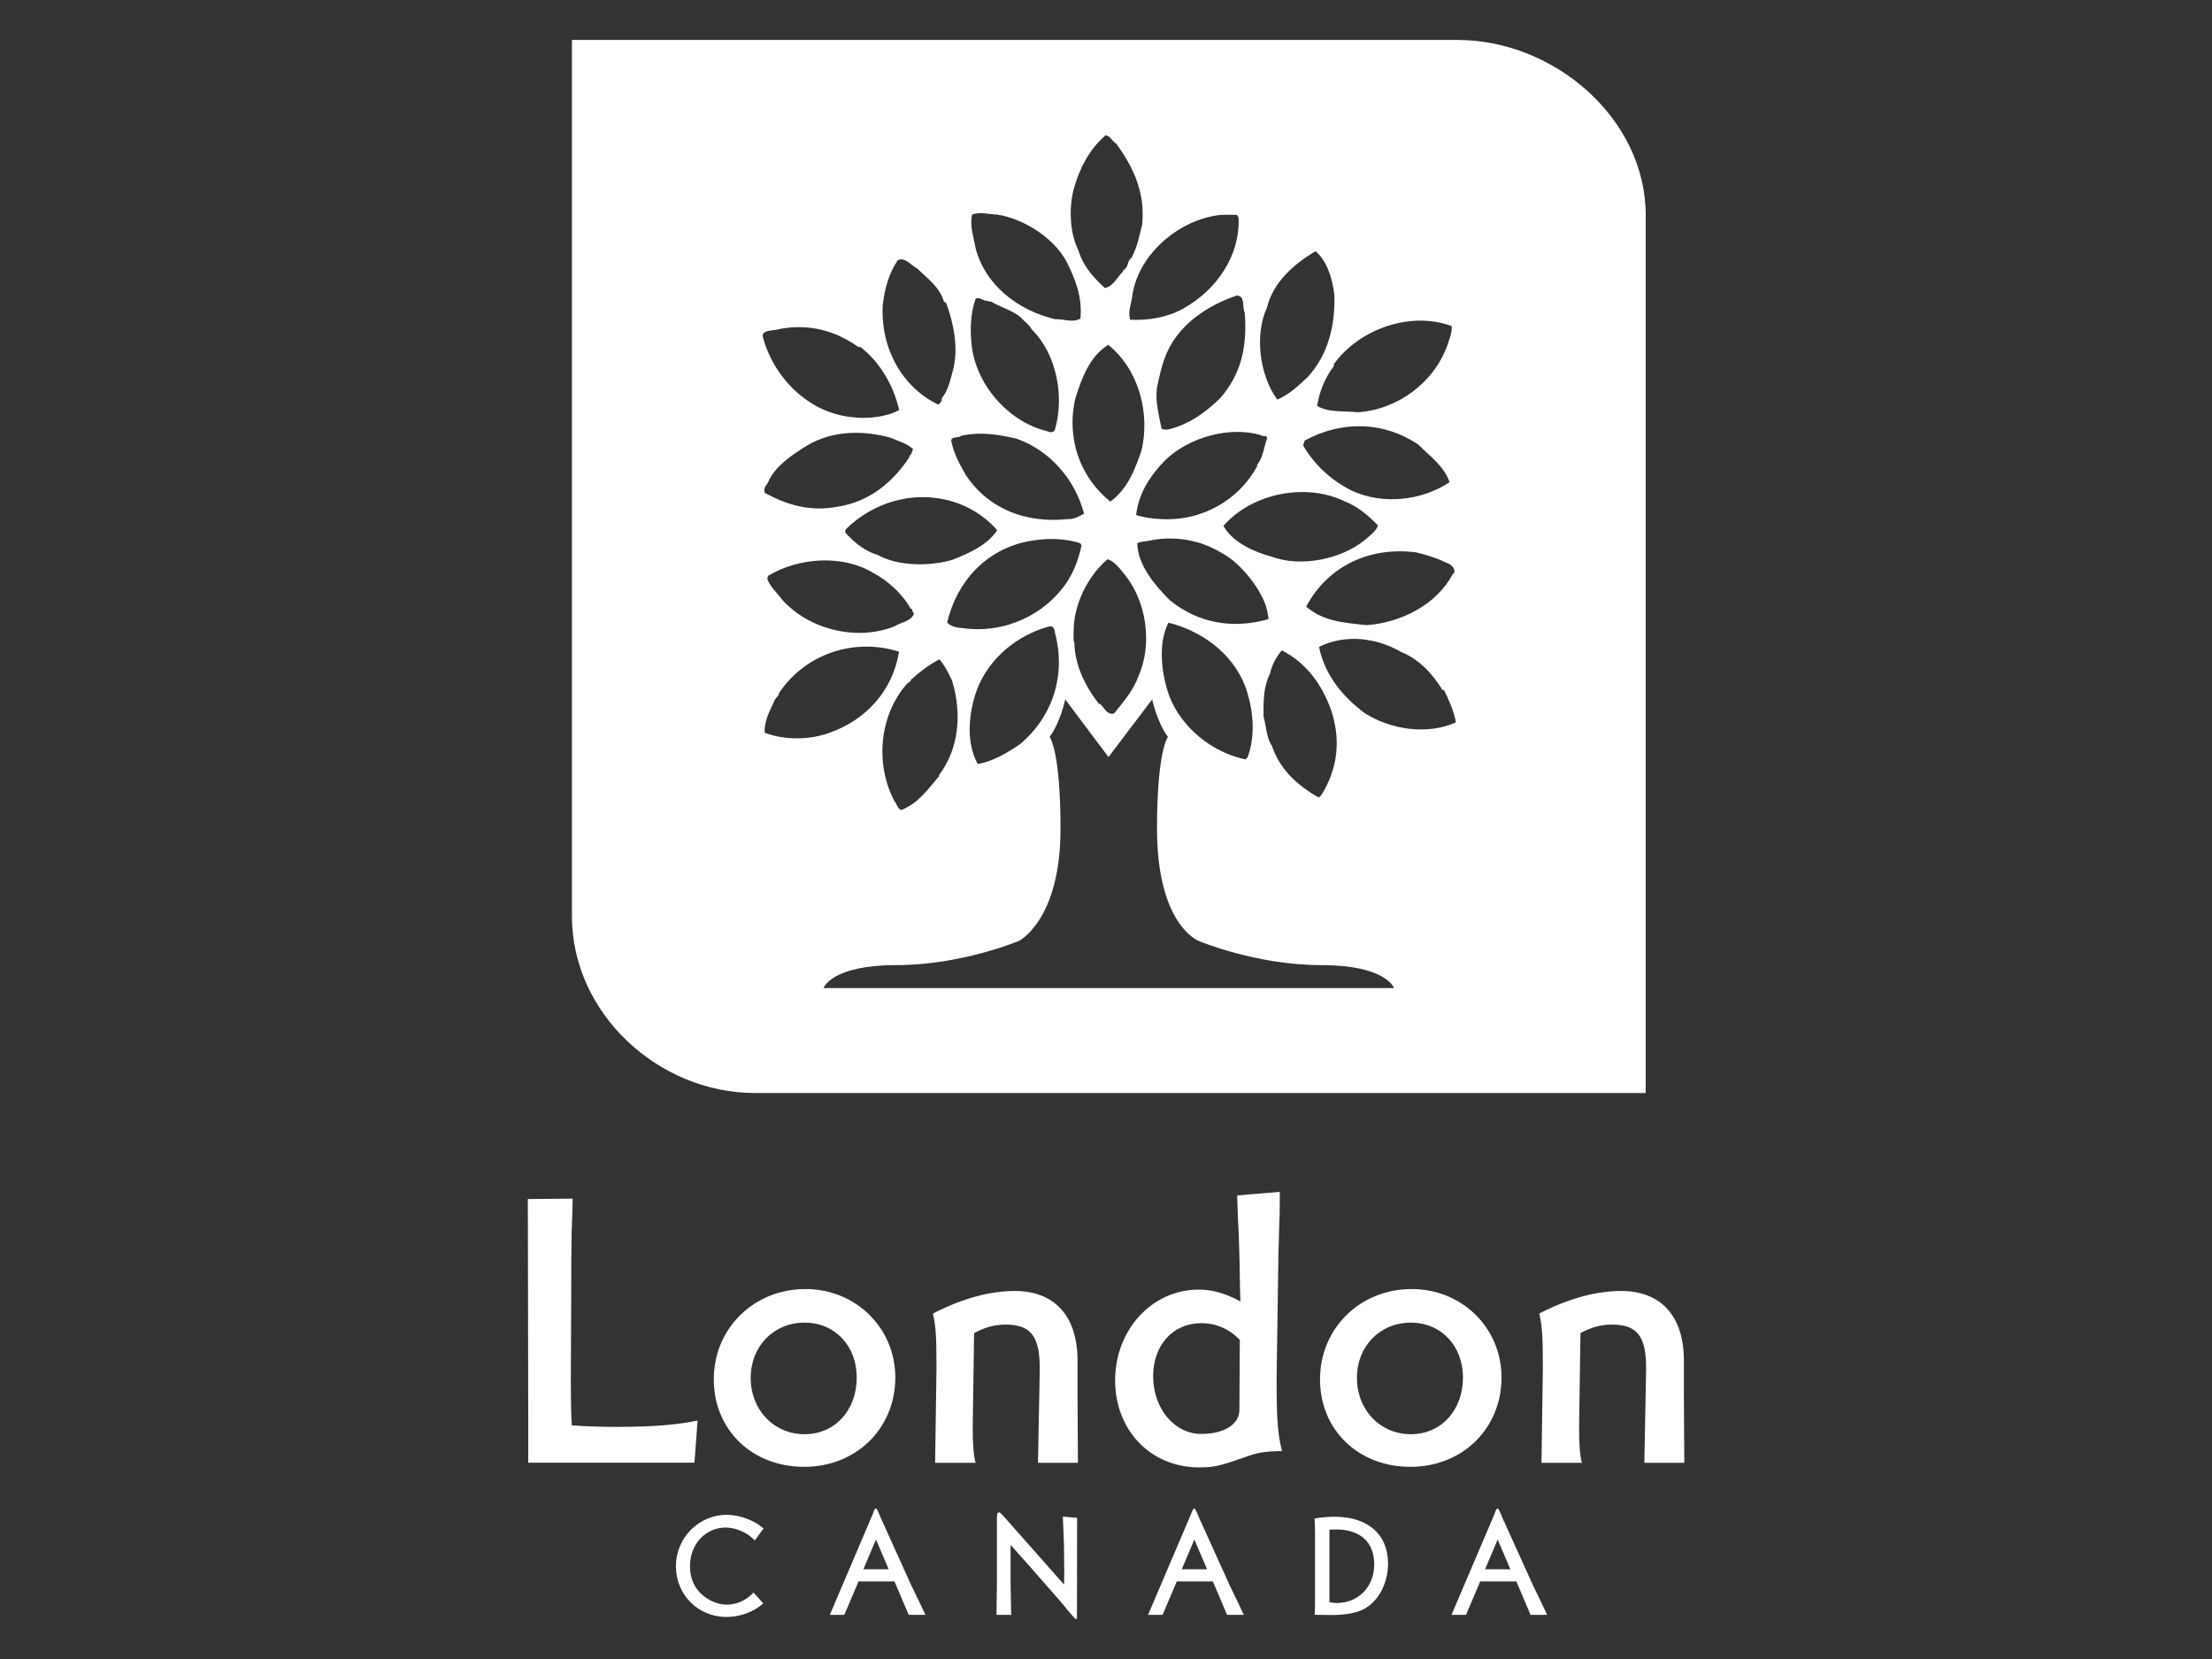
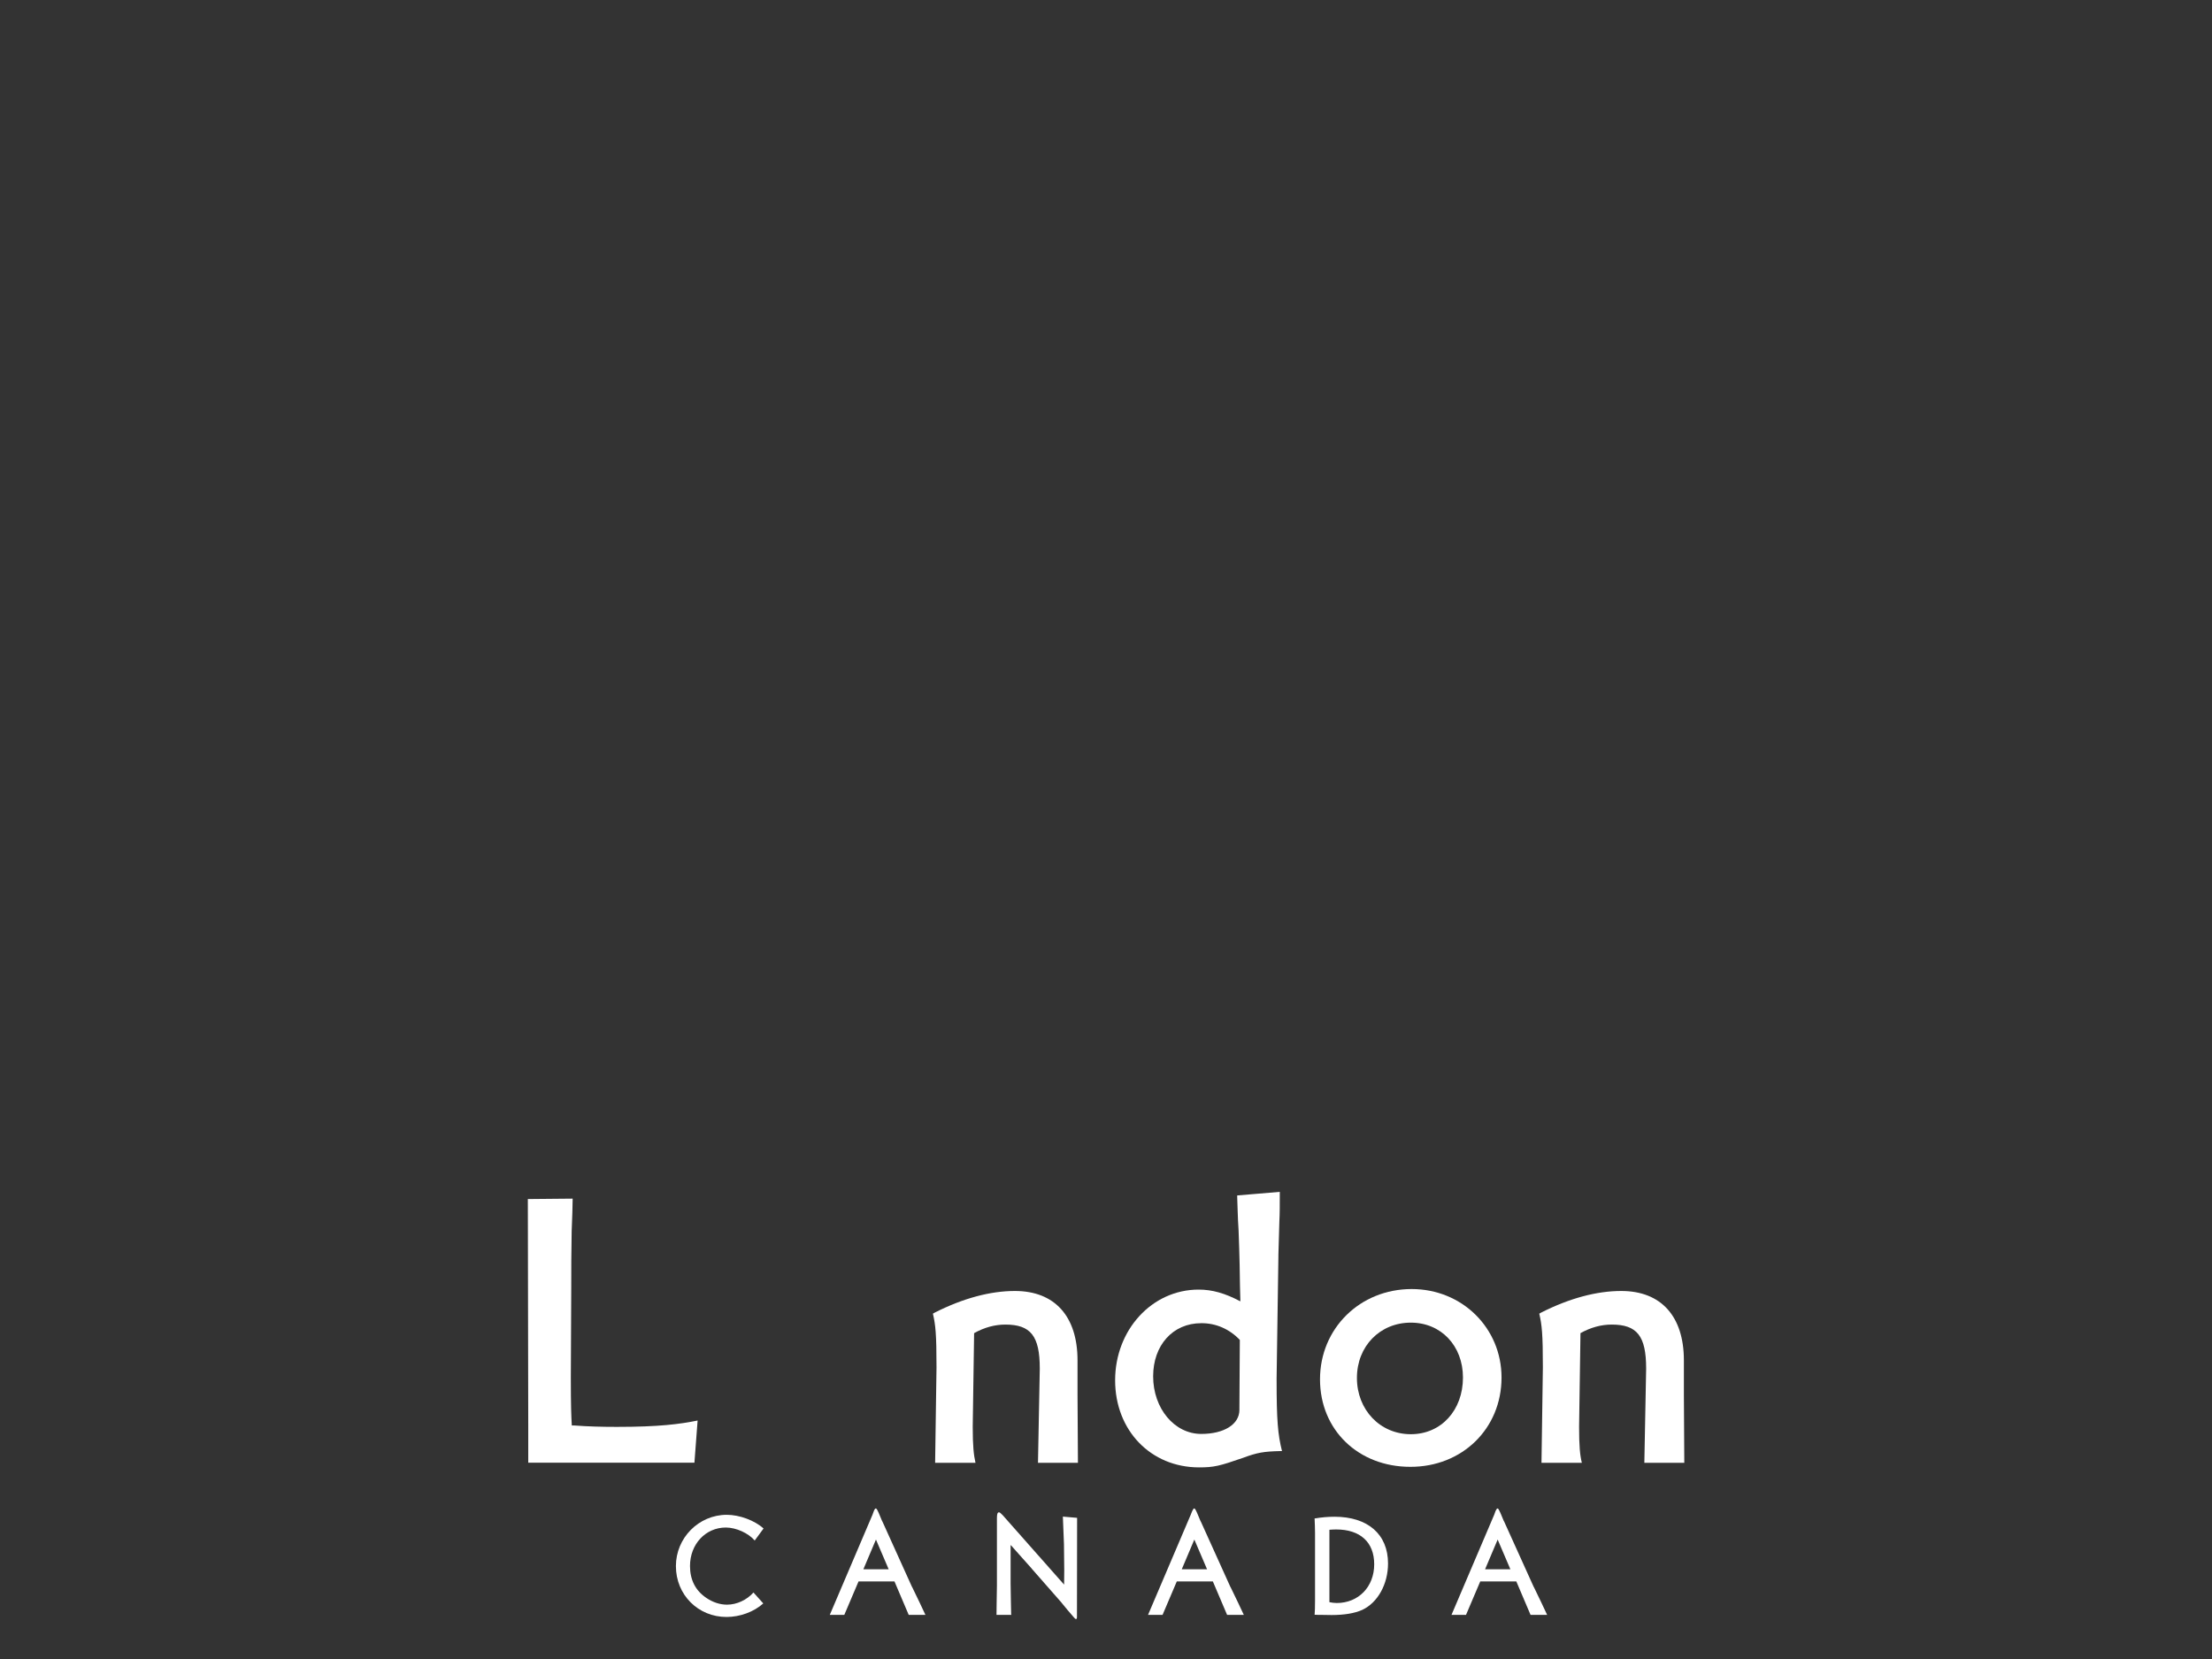
<svg xmlns="http://www.w3.org/2000/svg" version="1.1" id="Layer_1" x="0px" y="0px" viewBox="0 0 1600 1200" style="enable-background:new 0 0 1600 1200;" xml:space="preserve">
  <rect x="0" y="0" width="1600" height="1200" fill="#333333" stroke="none" />
  <style type="text/css">
	.st0{fill:#FFFFFF;}
</style>
  <g>
    <path class="st0" d="M414.2,867v1c0,4.6-0.3,12.1-0.7,22.6c-0.3,15.4-0.3,28.5-0.3,39v1.3l-0.3,65.1v1c0,20,0.3,27.2,0.7,34.1h2   c9.2,0.7,19.4,1,30.5,1c30.8,0,45.7-2,58.5-4.6l-2.3,30.5H382.1v-1v-6.9v-15.1v-1.6l-0.3-166.1L414.2,867z" />
-     <path class="st0" d="M619.7,996.4c0,23.6-15.7,41-37.7,41c-22.3,0-39-17.7-39-40.7c0-23,16.7-40,39-40   C603.9,956.7,619.7,973.5,619.7,996.4z M647.6,996.4c0-35.8-28.5-64-65-64c-37.4,0-66.3,28.5-66.3,65.3c0,36.8,27.9,63.3,65.3,63.3   C619,1061.1,647.6,1033.5,647.6,996.4z" />
    <path class="st0" d="M676,949.5c20.7-10.5,40.4-15.7,58.1-15.7c28.9,0,45.3,18.4,45.3,50.2v23.6v1l0.3,49.5h-28.9l1.3-67.9v-0.3   c0-23.6-6.6-31.8-24.9-31.8c-7.5,0-15.1,2-22.6,6.2l-1,67.6v0.3c0,13.5,0.7,20.3,2,25.9h-29.2l1-68.9v-0.3c0-24-0.7-30.5-2.6-38.7   L676,949.5z" />
    <path class="st0" d="M896.8,969.2l-0.3,48.6v2c0,10.5-11.2,17.4-27.6,17.4c-19.4,0-34.8-18.4-34.8-41.7c0-22.3,14.1-38.4,34.8-38.4   C879.4,957,889.3,961.3,896.8,969.2z M925.7,862.1l-30.8,2.6v1c0.3,6.2,0.3,14.1,1,24.3c0.7,17.7,1,35.4,1,40l0.3,11.3   c-11.2-5.9-20.3-8.5-30.2-8.5c-33.8,0-60.4,29.2-60.4,65.6c0,36.4,25.9,63,60.7,63c10.8,0,14.8-1,31.8-6.9   c10.5-3.9,15.1-4.6,26.9-4.9h1.3c-3-12.1-3.9-22-3.9-51.8v-0.7l1.3-88.1v-1.3c0-1,0.3-9.2,0.7-24.3c0.3-5.6,0.3-11.8,0.3-19.7   V862.1z" />
    <path class="st0" d="M1058.2,996.4c0,23.6-15.7,41-37.7,41c-22.3,0-39-17.7-39-40.7c0-23,16.7-40,39-40   C1042.4,956.7,1058.2,973.5,1058.2,996.4z M1086.1,996.4c0-35.8-28.5-64-65-64c-37.4,0-66.3,28.5-66.3,65.3   c0,36.8,27.9,63.3,65.3,63.3C1057.5,1061.1,1086.1,1033.5,1086.1,996.4z" />
    <path class="st0" d="M1114.6,949.5c20.7-10.5,40.4-15.7,58.1-15.7c28.9,0,45.3,18.4,45.3,50.2v23.6v1l0.3,49.5h-28.9l1.3-67.9v-0.3   c0-23.6-6.6-31.8-24.9-31.8c-7.5,0-15.1,2-22.6,6.2l-1,67.6v0.3c0,13.5,0.6,20.3,2,25.9h-29.2l1-68.9v-0.3c0-24-0.7-30.5-2.6-38.7   L1114.6,949.5z" />
    <g>
      <path class="st0" d="M545.9,1114.3c-4.5-5.3-13.4-9.4-20.9-9.4c-14.7,0-25.9,12.1-25.9,27.8c0,10,3.9,17.8,11.8,23.1    c4.7,3.2,9.9,4.9,15,4.9c7,0,14.3-3.4,19.1-8.8l7.1,7.9c-6.9,6.2-17,9.8-26.6,9.8c-20.5,0-36.6-16-36.6-36.8    c0-20.4,16.5-37.1,36.8-37.1c9.1,0,20.1,4,26.6,9.9L545.9,1114.3z" />
      <path class="st0" d="M633.6,1113.6l9.2,21.5h-18.3L633.6,1113.6z M669.4,1168.1l-0.1-0.2l-4-8.5l-5.4-11.2l-0.3-0.5l-21.3-47.1    l-0.3-0.5l-2.3-5.5c-1.3-2.9-1.7-3.5-2.2-3.5c-0.4,0-0.9,0.5-1.4,1.8l-0.8,2.2l-0.1,0.3l-31,72.7h10.5l10.3-24.2H647l10.3,24.2    H669.4z" />
      <path class="st0" d="M779.1,1097.9l-0.1,70.7v0.4v0.3c0,1.4-0.2,1.8-0.7,1.8c-0.4,0-0.9-0.4-1.6-1.3l-4.4-5.1l-4.2-5.1l-0.3-0.4    l-21.4-24.4l-0.3-0.4l-9.1-10.2c-3.2-3.6-5-5.6-5.5-6.2c0-0.1-0.2-0.1-0.5-0.4v27.7v0.3l0.2,12.6c0.1,5.4,0.2,8.6,0.2,9.5    c0.1,0.1,0.1,0.1,0.1,0.4h-10.7v-0.2l0.1-8.5l0.2-12.4v-0.5v-48v-0.3c0-3,0.4-4.3,1.5-4.3c0.5,0,1.3,0.6,2.7,2.1l44.4,50.2v-0.4    l0.1-10l-0.2-18.5v-0.3l-0.8-20L779.1,1097.9z" />
      <path class="st0" d="M863.9,1113.6l9.2,21.5h-18.3L863.9,1113.6z M899.7,1168.1l-0.1-0.2l-4-8.5l-5.4-11.2l-0.3-0.5l-21.3-47.1    l-0.3-0.5l-2.3-5.5c-1.3-2.9-1.7-3.5-2.2-3.5c-0.4,0-0.8,0.5-1.4,1.8l-0.9,2.2l-0.1,0.3l-31,72.7h10.5l10.3-24.2h26.1l10.3,24.2    H899.7z" />
      <path class="st0" d="M961.6,1158.9v-52.4h0.2c1.5-0.1,3.1-0.2,4.7-0.2c17.4,0,27.5,9.2,27.5,25.2c0,16.3-11.4,28-27.1,28    C964.5,1159.4,963.7,1159.3,961.6,1158.9z M950.9,1098.3c0,0.3,0,0.2,0,0.3c0.1,1.3,0.1,3,0.2,5.2c0,2.7,0.1,4.2,0.1,4.9v0.4v48.3    v0.3c0,4-0.1,8.7-0.3,10.3c0.3,0,0.5,0,0.5,0c1,0.1,2.8,0.1,5.3,0.1l6.4,0.1c9,0,16.6-1.2,22.2-3.7c11.2-5.2,18.7-18.6,18.7-33.6    c0-21.1-14.6-33.8-38.7-33.8c-4.4,0-9.5,0.4-14,1.2C951.2,1098.3,951,1098.3,950.9,1098.3z" />
      <path class="st0" d="M1083.3,1113.6l9.2,21.5h-18.3L1083.3,1113.6z M1119.1,1168.1l-0.1-0.2l-4-8.5l-5.4-11.2l-0.3-0.5l-21.3-47.1    l-0.3-0.5l-2.3-5.5c-1.3-2.9-1.7-3.5-2.2-3.5c-0.4,0-0.8,0.5-1.4,1.8l-0.8,2.2l-0.1,0.3l-31,72.7h10.5l10.3-24.2h26.1l10.3,24.2    H1119.1z" />
    </g>
-     <path class="st0" d="M1054.2,28.9H413.7v633.9c0,70,62.3,127.8,132.4,127.8h644.3V155.7C1190.4,85.7,1124.2,28.9,1054.2,28.9z    M1050.6,415.6c-11.7,22-37.6,34.9-62.3,36.6c-16.1-1.9-30.7-2.5-43.5-13.4c15.7-29.5,46-43.5,79.3-39.3c9.6,2.3,15.7,4.4,24.5,8.6   C1050.8,409.5,1053.9,413.1,1050.6,415.6z M846.2,434.2c-10-10-23.2-24.9-23.6-41.2c2.7-1.5,5.8-1.3,8.6-1.9   c17.6-3.8,36.8-0.8,52.7,9c12.1,6.3,25.9,22.8,31.2,36.6c1.3,3.6,2.1,7.8,2.5,11.1C891.8,455.3,866.5,450.7,846.2,434.2z    M902.5,547.6l-1.5,1.7c-24.3-5-46.4-23-55.2-45.8c-5.8-16.1-8.4-38.1-0.6-53.1c23.6,5.9,45.6,21.5,55.2,45.2   C906.5,512.4,908.5,530.9,902.5,547.6z M696.2,454.3c-4-0.2-8.4-1.1-11.1-4c6.9-29.5,28-52.9,58.8-58.8c12.1-2.3,25.9-2.5,37.6,1.5   l0.8,1.5c-2.1,9.4-4.8,17.4-10,25.7C756.5,444.5,726.8,458.7,696.2,454.3z M737.9,538.2c-9.6,6.5-19.7,12.6-30.7,14.4   c-9-16.3-6.3-38.1-0.4-54.2c9-22.6,28.7-38.7,51.7-45.2c3.5-1,4.4,2.1,4.6,4.6C771.1,487.7,761.9,517.9,737.9,538.2z M679.5,561.2   c-8.4,9.6-14.9,19.7-27.6,24.7c-2.7-0.8-3.1-4.4-5-6.5c-13.8-26.4-11.3-61.5,9.2-84.9l2.9-2.1l-0.4-0.4   c6.3-5.8,13.8-11.5,20.9-15.1c3.8,4.4,6.9,10.5,9.2,15.5c7.3,24.1,4.8,49.6-9.6,68.4L679.5,561.2z M631.8,414.5   c10,5.2,21.3,15.3,26.8,25.7c1.7-0.2,1,2.5,2.5,3.5c-1.5,5.6-9.8,6.5-14.2,9.4c-27,10.7-61.7,2.5-81.2-19.4   c-4-5.4-8.8-9.4-10.7-15.1l0.6-2.1C577.8,403.2,609.4,400.9,631.8,414.5z M611.3,385l0.4-2.1c16.9-16.7,41.4-26.1,65.9-22.6   c16.1,2.1,32.2,10,43.7,23.2c-7.1,10.9-20.5,16.7-32.6,21.5c-15.7,4.6-39.1,4.8-53.8-3.6C626.2,398.9,618,392.8,611.3,385z    M776.6,457.2c-0.2-19.7,10-40.2,24.5-52.7c4.2,1,8.8,6.5,11.5,10c16.9,19.7,21.3,51.9,10.7,74.9c-3.6,10.3-11.1,18.6-16.5,25.5   c-1.7,2.7-4.4,1-6.1,0l-5-5.9l-0.6,0.4c-9.8-12.4-17.8-28.3-18-44.8C776.1,463.3,776.6,459.1,776.6,457.2z M972.3,362.5   c9.8,3.8,17,10,24.5,17.6c-1.7,4.2-5.4,6.9-9,10c-17.2,14.4-46.6,20.5-68.2,12.5c-12.1-3.3-27.8-10-34.7-22.2   C905.8,356.6,944.5,349.1,972.3,362.5z M942.6,322.3l1.1-3.6c27-14.8,57.7-13.8,82.2,2.9c8.6,8.6,18.8,15.7,22.6,27.2   c-20.1,13.4-48.3,16.5-70.7,6.1C963.1,347.6,951,336.5,942.6,322.3z M909.6,336.7c-13.6,25.5-41,40.8-70.9,38.7   c-5.4-0.2-12.3-1.3-16.9-2.9c1.5-14.4,9.2-27.4,20.5-39.1c17.8-17.6,47.9-25.3,69.9-18.6c1.7,1.7,3.1-0.8,4.4,1.9   c-2.5,6.7-2.7,14-7.5,19.7L909.6,336.7z M825.7,325.8c-4.6,13.4-10,28-22.6,37c-21.8-17.6-32.2-45.8-25.1-75.3   c4.6-14,9.8-29.3,23.6-38.1C823.8,267.3,832,298.9,825.7,325.8z M918.6,487.3c1.3-6.1,4.6-12.3,8.6-16.9   c18.2,9.4,29.1,25.1,35.6,43.1c7.3,21.8,4.8,42.7-7.1,61.7l-1.9,1.7c-14.6-8.4-27.8-19.7-33.7-37.2c-4.2-6.1-4-14-6.1-21.1   C913.8,507.4,913.8,497,918.6,487.3z M1050.1,235.9c0.2,5-1.7,9.2-3.1,13.6c-9.6,27-35.6,46.6-64.6,48.7   c-10.3-1.1-21.3,0.4-29.7-4.6c1.7-10.5,5.9-20.9,12.1-28.7v-1.5C983.2,237.8,1020.7,224.8,1050.1,235.9z M916.5,222.3   c4.4-18.2,19.7-31.6,35.1-40.6c8.6,7.5,12.1,19.9,13.6,31.6c0.6,22-4.4,43.1-19.1,59.2c-6.7,6.3-13.6,13-22.2,16.5   C911,271.5,907.3,242,916.5,222.3z M900.4,226.3c1.7,23.8-2.1,43.9-18,61.9c-8.6,8.4-18.6,15.9-29.7,20.1   c-3.8,1.2-8.6,3.5-12.5,1.9c-1.9-10-4.6-19.5-3.4-29.5c2.1-9.6,3.4-16.9,7.5-26.1c9.2-20.5,29.7-33.9,50.2-40.8   C901,213.7,898.3,222.3,900.4,226.3z M875.9,156.6c6.9-1.7,12.8-1.3,19-1.1l1,2.1c1.1,27.2-15.7,52.1-40.2,65.7   c-11.3,6.3-24.9,8.6-38.3,8c-1.7-6.3,1.1-11.9,1.7-18C823.4,185.7,848.7,162.5,875.9,156.6z M776.6,137c4-14.4,10.7-28.4,23-39.1   c3.6,0.2,5,4.6,7.9,6.1c12.6,17.4,21.1,35.8,18.6,58.8c-2.1,7.9-3.4,15.7-7.5,23.4c-4,3.6-1.7,6.9-6.5,9.6l0.4,0.4   c-4.4,4.2-7.5,11.3-13.4,12.1c-8.8-8.2-15.7-15.9-19.2-27.6C773.6,168.3,773.2,149.7,776.6,137z M703.1,155.2   c5.9-2.3,12.8,0,18.2,0c18.8,2.9,40.8,16.5,50.2,34.1c6.3,12.6,11.5,25.5,10,41.2c-6.1,3.1-11.5,0.2-18.2,0.4   c-26.1-6.1-50.6-24-57.7-51.7C704.4,171.5,701.3,164.2,703.1,155.2z M705.6,216.3c1.5-1.7,4.6,0.2,6.5,1l5,1   c6.5,3.8,15,6.1,21.1,11.1c3.3,3.8,5.6,4.6,8.2,9c18,17.8,23.8,48.9,16.5,72.8c-2.5,3.1-5.4,0.2-8.1,0   c-26.8-7.7-49.4-33.9-52.1-62.7C701.5,236.8,702.3,226.1,705.6,216.3z M735.3,317.3c23.9,8.4,42.3,29.3,48.8,54.2   c-3.4,2.1-7.5,4.2-12.1,4c-29.7,3.1-56.7-7.1-73.2-31.6c-4.6-7.8-8.8-15.7-10.7-24.7c-0.2-4.2,5.4-1.9,7.1-4   C709.4,312.1,722.2,314.3,735.3,317.3z M638.5,220.8c1.3-11.9,4.6-23.4,10.9-32.6c5.4-2.5,9.8,4,14.2,6.1   c6.7,6.7,16.3,13.4,19,23.6l1.9,1.5c5.4,14.9,8.8,32.2,5,47.7c-2.1,7.3-3.3,14.9-8.4,21.1c0.6,1.5-1,3.8-2.5,4.4   C653.1,280.5,636.8,252.4,638.5,220.8z M563.6,238c21.5-4,40.4,1,57.3,13h1.5c14,10.9,23.8,27.4,28,45.6c-9.6,5.2-23.8,6.7-35.1,5   c-29.7-3.2-54.8-27.2-63.2-56.7C549.4,238,560.1,239.5,563.6,238z M556.5,346.8c5.7-10.7,16.3-17.6,27.2-24.5   c18.2-10.9,40.6-11.3,60.7-5.6c6.1,2.7,11.3,3.8,16.1,8.2c-1.1,1.7-0.8,3.8-2.9,5l0.4,0.4c-12.3,19-29.9,32.9-52.1,36.2   c-19.9,3.8-36.8-1.3-52.7-10C551.9,351.8,555.2,351,556.5,346.8z M553.1,530c-0.4-9,4-16.3,7.5-24.1l2.9-3.6l-0.4-0.4   c19-29.1,55-40.8,87.2-30.5c-4.6,28.4-24.1,49.4-50.2,58.6C585.4,535.4,567.2,535.4,553.1,530z M802,714.7h-0.3h-206   c0,0,5.4-16.6,52.6-16.6c47.2,0,88.7-17.5,88.7-17.5s30.1-14.8,30.1-81.2c0-56.8-7.9-66.4-7.9-66.4c7.9-10.5,11.3-27.1,11.3-27.1   l31.3,41.7l31.6-41.7c0,0,3.5,16.6,11.4,27.1c0,0-7.9,9.6-7.9,66.4c0,69.9,30.1,81.2,30.1,81.2s41.5,17.5,88.7,17.5   c47.2,0,52.6,16.6,52.6,16.6H802z M987.4,516c-15.9-11.7-29.3-27.8-33.3-48.1c18.9-9.4,41.4-6.7,59.2,3.6   c13,5.2,22.6,15.5,30.1,27.6h1.1c3.6,7.5,7.3,15.5,8.6,23.4C1031.7,532.1,1005.4,527.3,987.4,516z" />
  </g>
</svg>